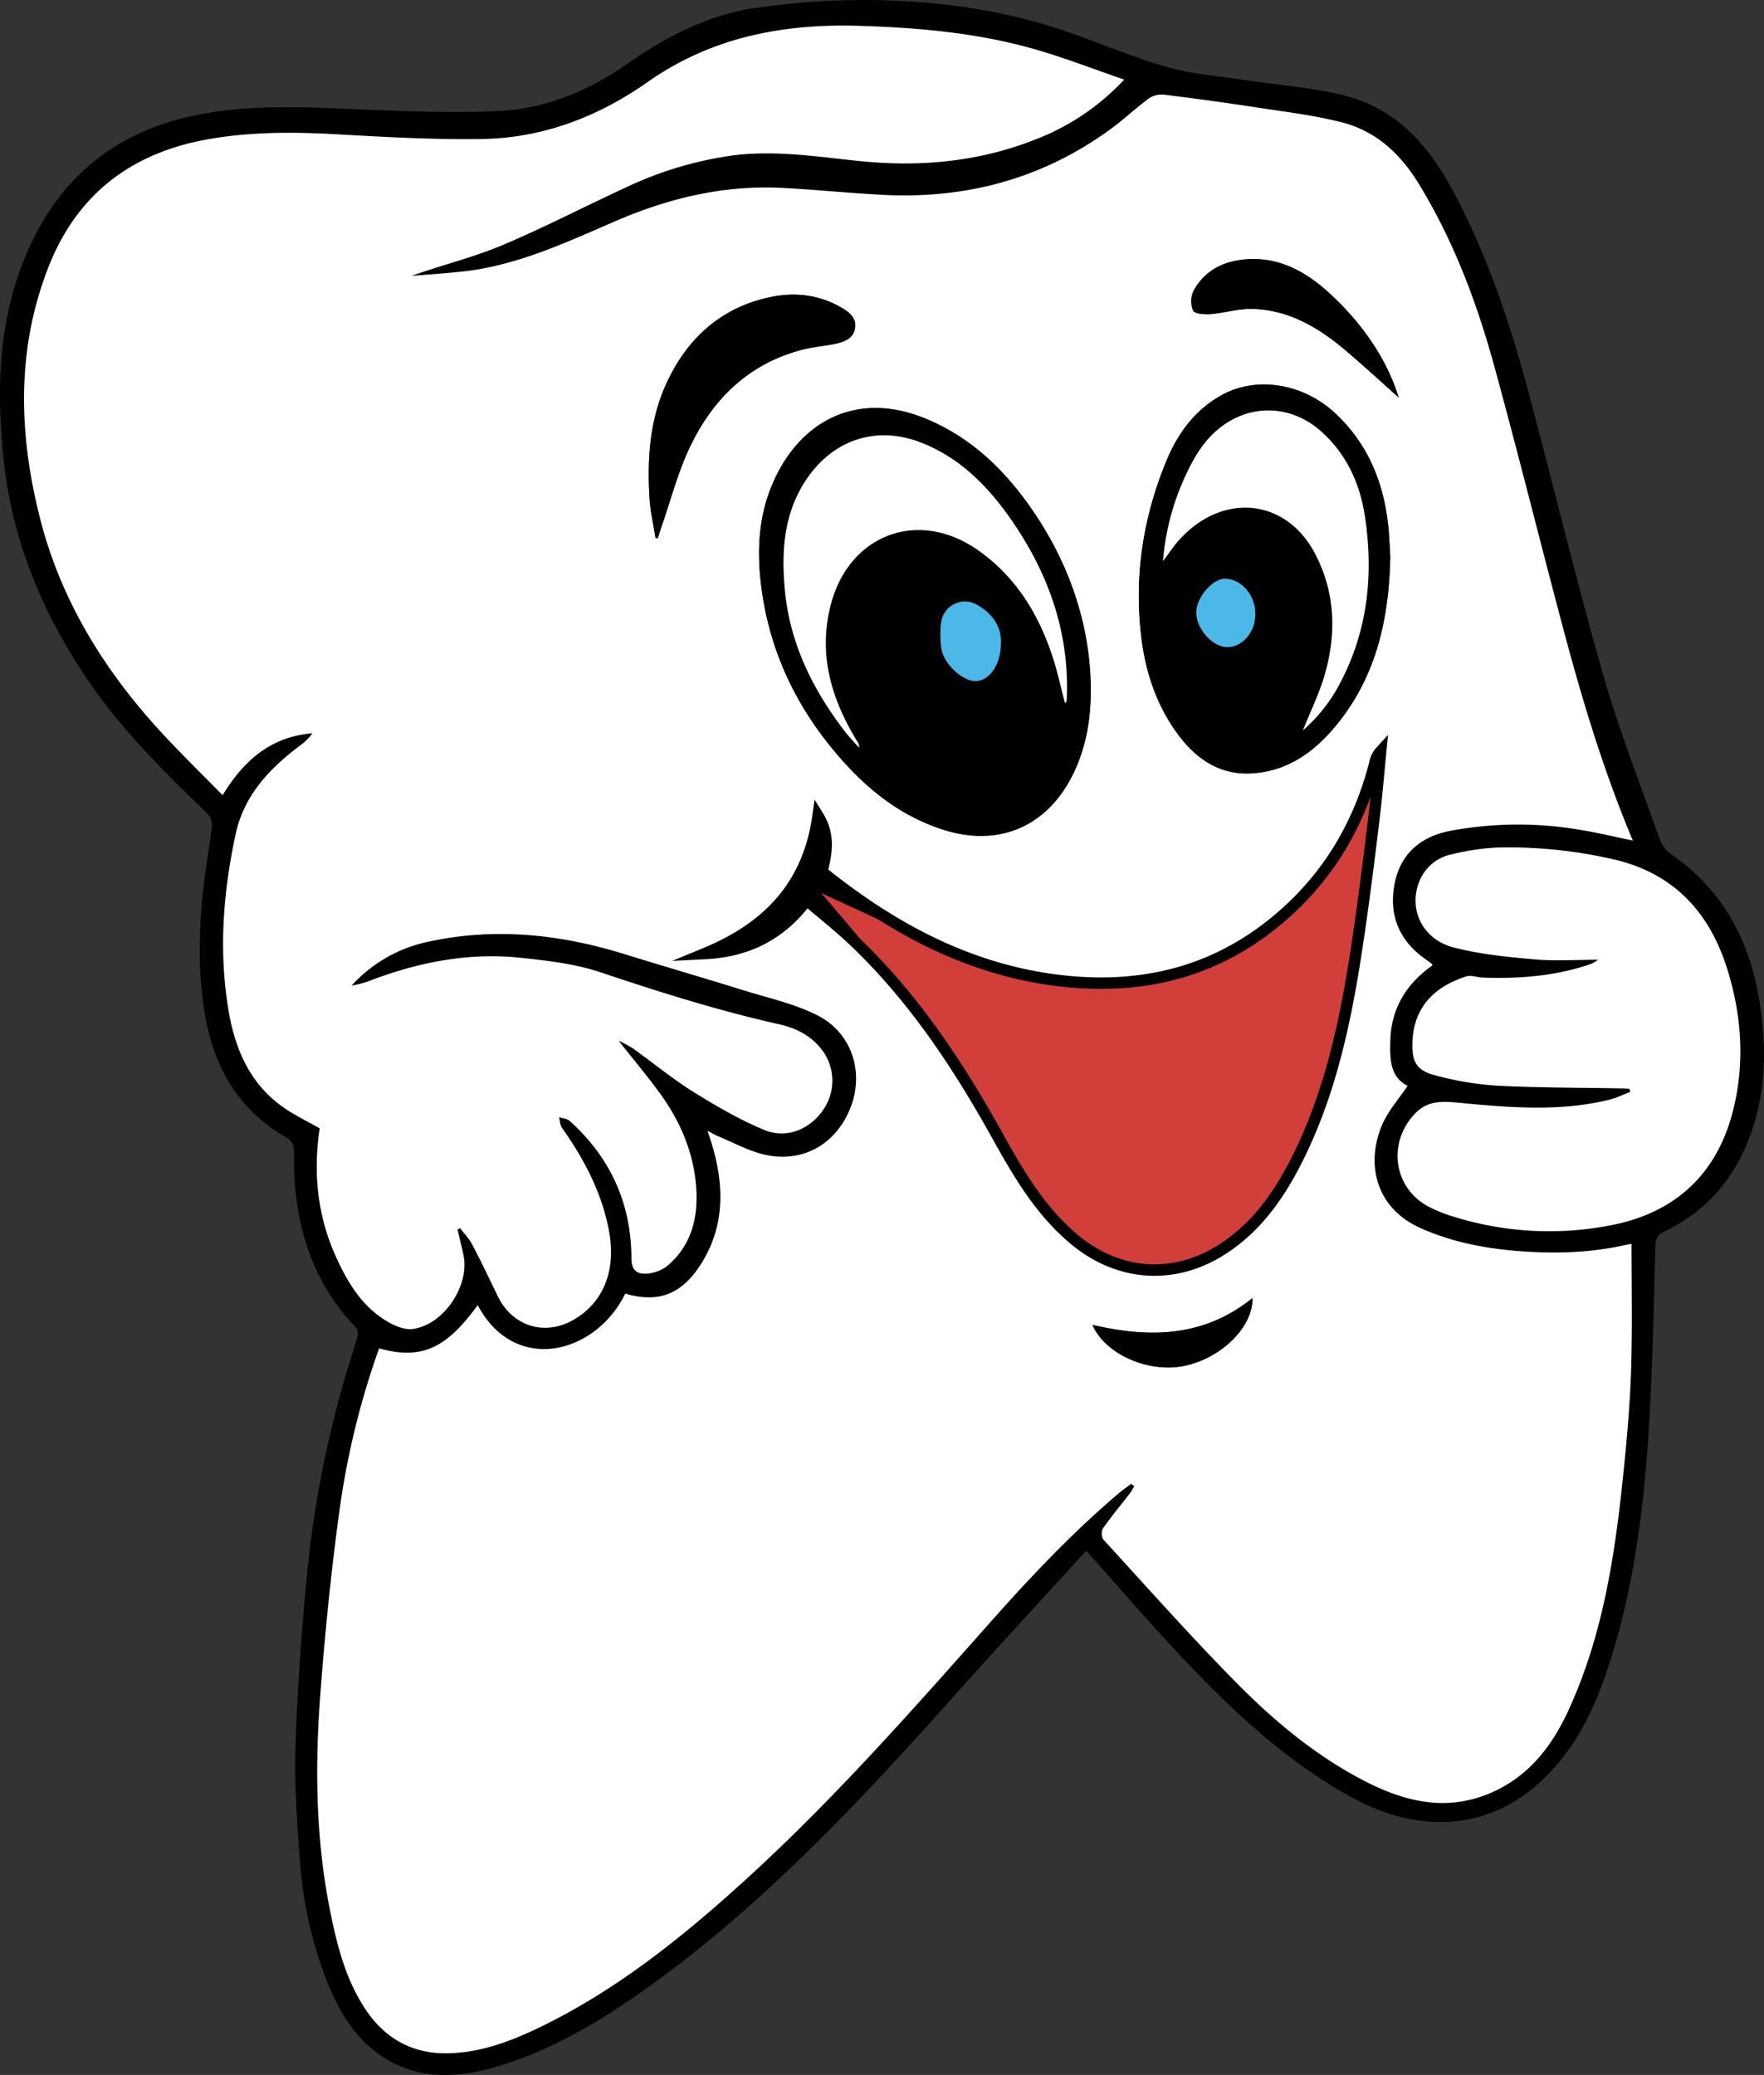
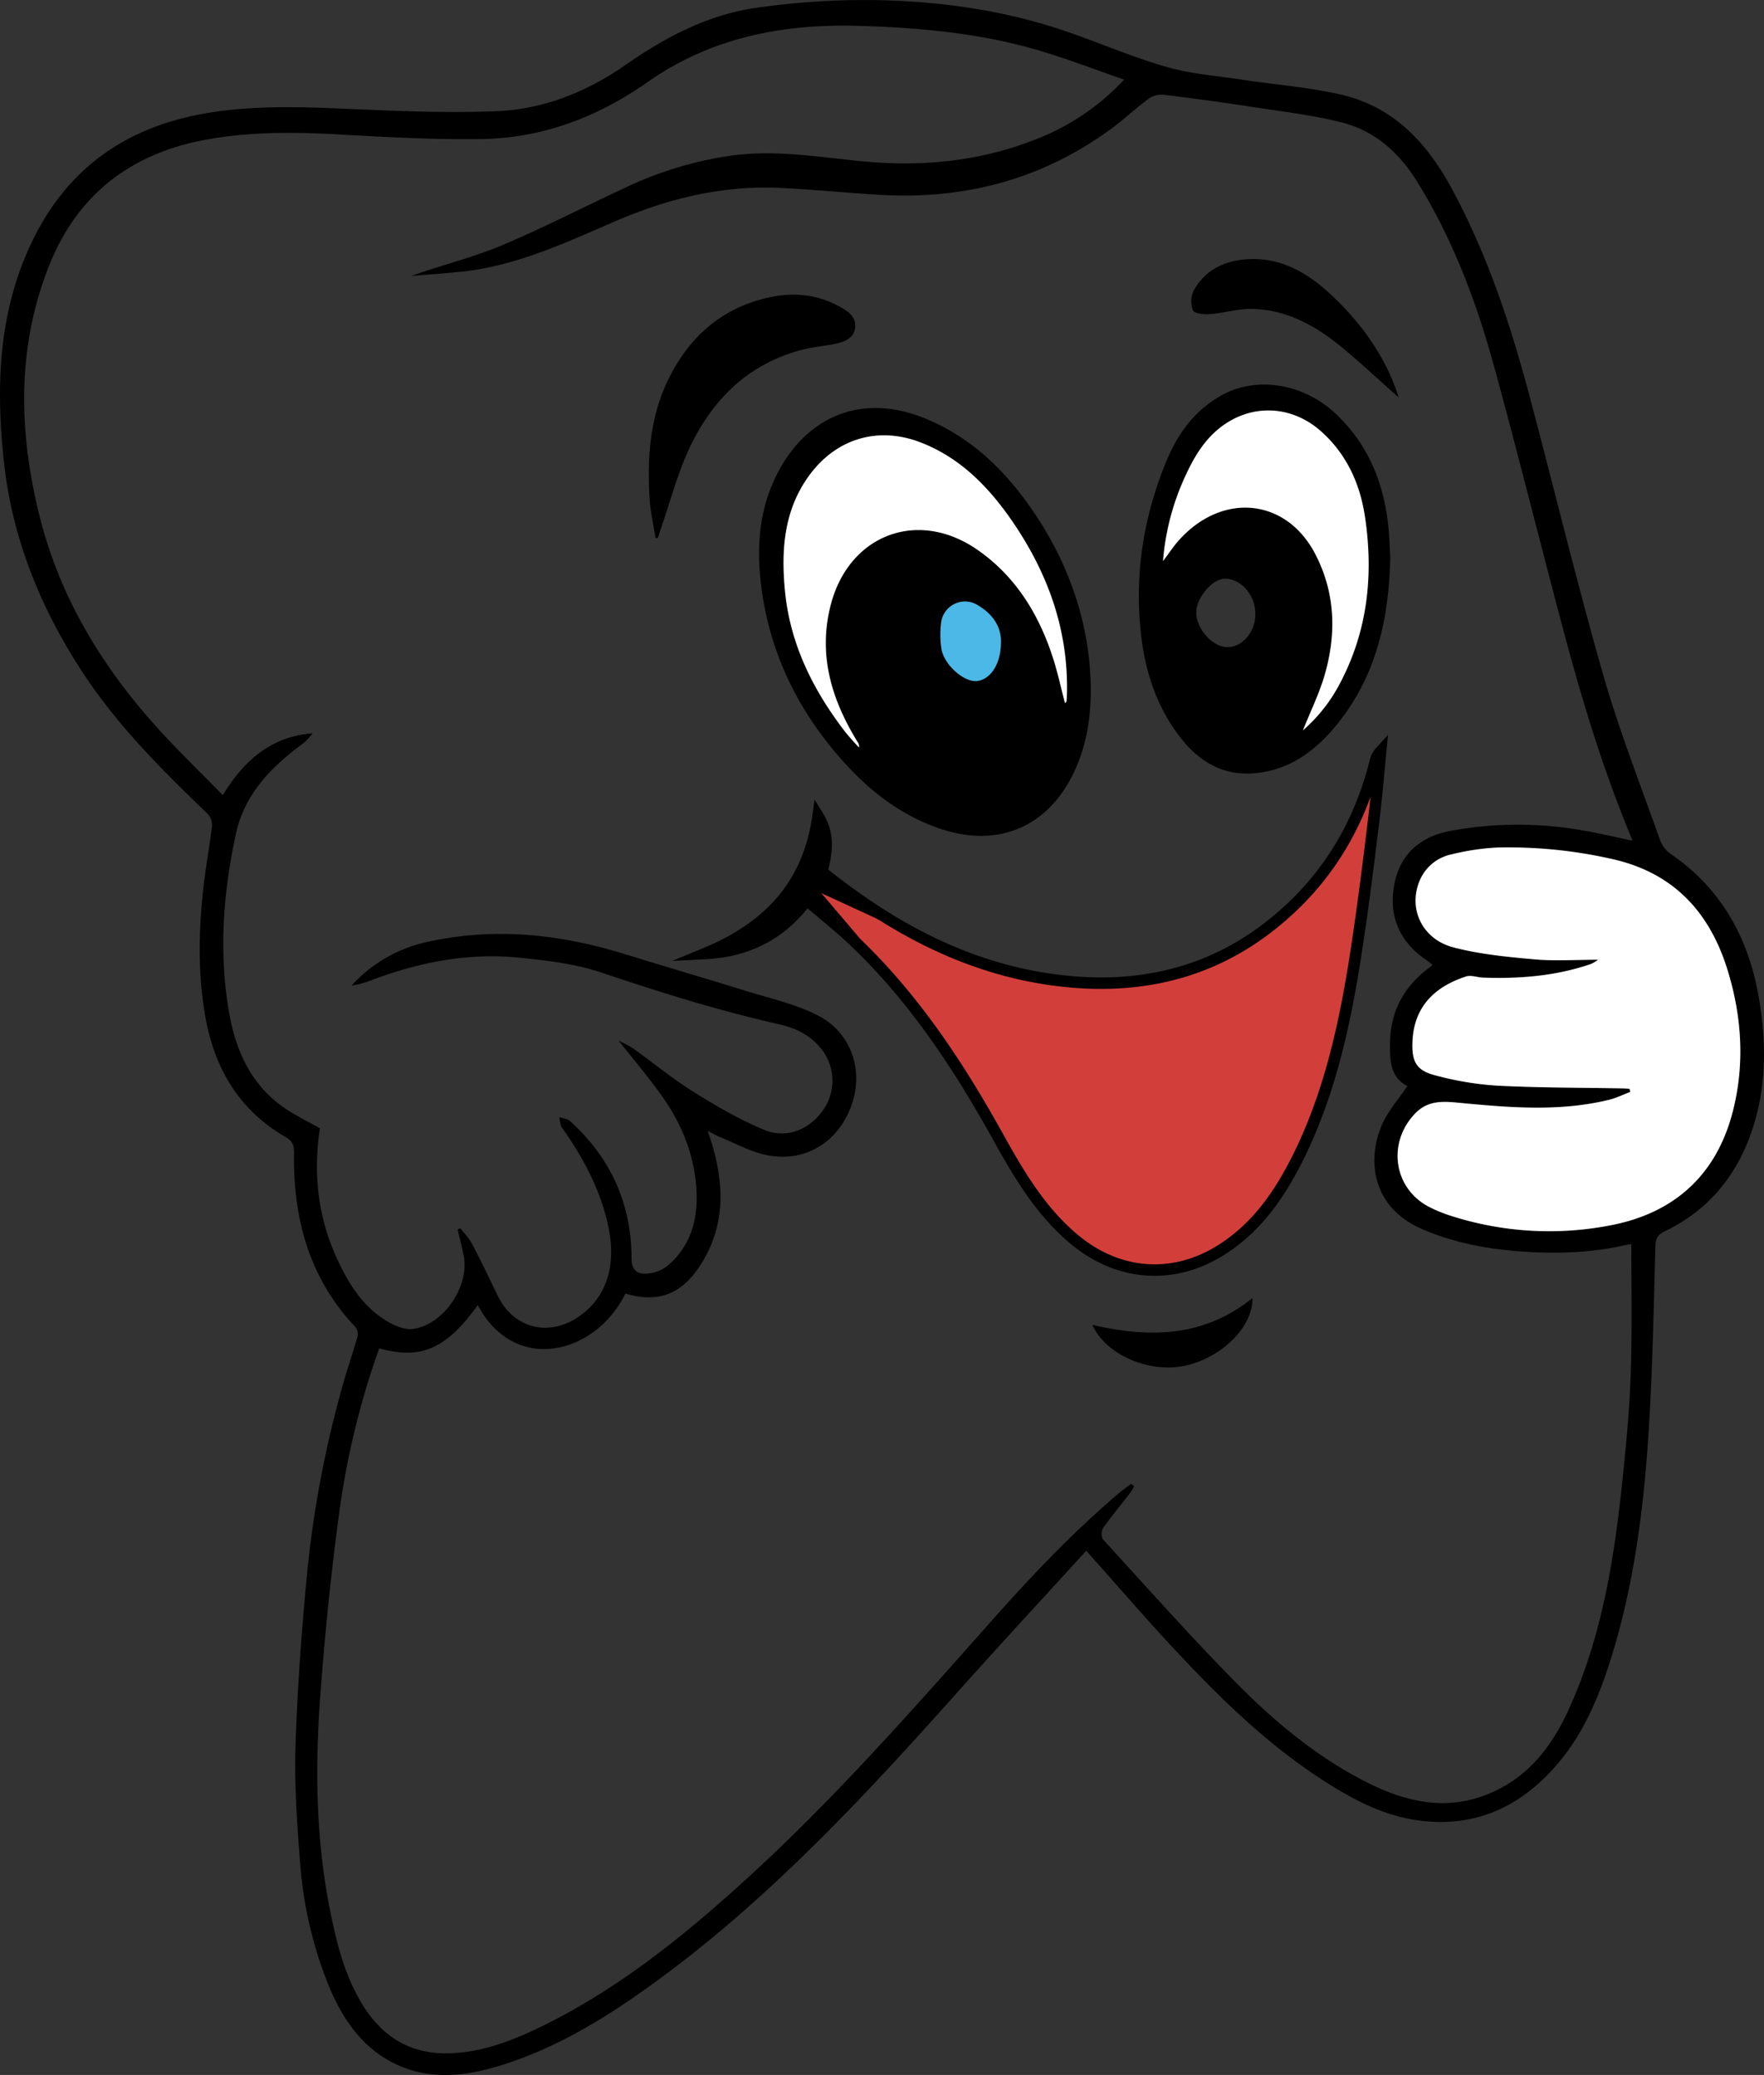
<svg xmlns="http://www.w3.org/2000/svg" viewBox="0 0 767.74 903.15">
  <rect x="0" y="0" width="767.74" height="903.15" fill="#333333" stroke="none" />
  <defs>
    <style>.cls-1{fill:#fff;}.cls-2{fill:#d23f3a;stroke:#000;stroke-miterlimit:10;stroke-width:5px;}.cls-3{fill:#4bb8e7;}</style>
  </defs>
  <g id="Layer_2" data-name="Layer 2">
    <g id="Layer_1-2" data-name="Layer 1">
      <path d="M472.75,675c-18.48,20.27-37.5,40.79-56.12,61.66-39.75,44.54-80.31,88.22-128.55,123.93-21.68,16-44.35,30.46-70.42,38.49-15.93,4.91-32,6.56-47.43-1.66-13.73-7.33-21.71-19.78-27.42-33.75a177.41,177.41,0,0,1-12.24-53.54c-1.32-16.74-2.47-33.59-1.95-50.33.76-24.41,2.59-48.82,4.86-73.14a471,471,0,0,1,16-84.84c1.9-6.68,4.2-13.24,6.08-19.92a5.14,5.14,0,0,0-.8-4.21c-20.25-21.32-27.21-47.32-26.8-75.89,0-3.16-.53-5.08-3.47-6.77-20.1-11.53-30.92-29.51-35-51.85-3.34-18.31-3.09-36.77-1.15-55.2,1-9.54,2.81-19,3.94-28.54a7.27,7.27,0,0,0-2-5.29c-19.44-18.73-38.55-37.69-53.59-60.37C18.08,265.67,5.5,235.16,1.78,201.67c-3.69-33.31-2.62-66.41,12.63-97.46C29.41,73.64,54.09,56,87.24,49.73c21.27-4,42.67-3.27,64.16-2.35s43.27,1.92,64.83,1c20.54-.84,39.36-8.46,56.32-20.32C289.72,16.1,308.2,6.41,329,3.43A327.45,327.45,0,0,1,381.17.05c27.25.49,54.27,4.16,80.31,12.76C476.85,17.88,491.74,24.5,507.26,29c10.71,3.13,22.1,4,33.22,5.67,14.41,2.19,29.07,3.27,43.23,6.53,22.77,5.25,37.34,20.93,48.14,40.91,15.24,28.19,25.3,58.29,33.52,89.06C676.26,212,686.11,253,697.7,293.55c7,24.44,16.35,48.21,24.84,72.21a13.14,13.14,0,0,0,4.69,6c21.84,15,33.63,36.23,38.13,61.76,3.47,19.68,3.64,39.38-2.88,58.63-6.7,19.8-19.12,34.76-38.08,43.89-3,1.45-3.8,3.06-3.9,6.36-.85,28.28-1.29,56.6-3.25,84.82C715,660,710.58,692.51,700.46,724c-5.26,16.36-12.12,32-23.65,45-15.12,17.15-33.86,26-57,23.65-12.73-1.26-24.37-6.07-35.35-12.46-25.89-15-47.61-35.18-68-56.69C501.65,708,487.68,691.64,472.75,675Zm19.55-29.14,1.33,1.09c-.6,1-1.1,2-1.79,2.91-4,5.13-8.12,10.13-11.85,15.43-.77,1.1-.71,3.94.16,4.88,19.23,21,38.14,42.32,58.14,62.57,16.26,16.45,34.08,31.31,54.79,42.13,17.31,9,35.22,13.81,54.43,6.07,17.08-6.88,27.6-20.22,35-36.37,16.41-35.68,21.14-74,24.85-112.46,1.24-12.91,2.21-25.88,2.53-38.84.43-17.13.11-34.27.11-51.71a11.87,11.87,0,0,0-1.64.17c-15.19,3.57-30.59,4.1-46.08,3-15.11-1.08-29.85-3.8-43.86-10-20.21-8.93-24-28.43-17.07-44.87,2.58-6.17,7.36-11.43,11.18-17.16-7.75-3.9-7.71-11.85-7.52-19.51.34-14.08,6.93-24.95,18.3-32.91-.13-.36-.14-.58-.25-.67-1.05-.8-2.1-1.6-3.18-2.36-11-7.86-15.43-18.8-13.14-31.79,2.35-13.3,11-21.2,24.31-23.76a160.3,160.3,0,0,1,57-.38c7.4,1.22,14.71,3,22.5,4.59-12.1-28.92-21.18-58.29-29.15-88-10.58-39.44-20.36-79.11-31.15-118.49-7.62-27.85-17.77-54.81-33-79.58C609.48,67,598.89,57.16,584.26,53.37c-12.28-3.18-25-4.65-37.62-6.59q-19.89-3.06-39.87-5.5a10,10,0,0,0-6.59,1.5c-5.77,4.23-11,9.2-16.75,13.42-29.72,21.72-63.2,30.67-99.74,28.64-14.44-.8-28.85-2.31-43.3-3C315,80.49,291,86.29,267.87,96.26c-21.59,9.32-42.9,19.39-66.69,21.95-7.36.79-14.75,1.27-22.14,1.89,13.12-4.72,26.54-7.93,39.1-13.19,18.6-7.79,36.53-17.17,54.86-25.61a158.88,158.88,0,0,1,45.48-13.59c18.56-2.49,36.91.46,55.22,2.34,26.41,2.72,52,.47,76.75-9.27a103.28,103.28,0,0,0,38.81-26.12c-12.9-4.45-25.06-9.17-37.54-12.83C426.39,14.4,400.33,12.06,374,11.26c-33.23-1-64.37,5-92.08,24.42-21.69,15.24-45.74,24.44-72.3,24.84-21.28.32-42.61-.91-63.88-2.1-18.51-1-36.86-1-55.19,2.2-33.2,5.87-56.86,23.77-69.29,55.29-14,35.47-13.14,71.83-4.18,108.17,9.32,37.83,29.51,69.69,56.05,97.75,7.72,8.16,15.74,16,23.82,24.25,9.36-15.28,21.23-25.52,39.11-26.9a24,24,0,0,1-5.54,5.44c-13.19,9.92-24.21,21.58-27.83,38.26-5.59,25.69-7.52,51.71-3,77.74,2.84,16.37,9.37,31.25,23.59,41.27,4.95,3.48,10.51,6.12,15.95,9.24-2.93,19.2-1,38.09,7.18,56.14,5.31,11.65,11.91,22.39,23.61,28.69,2.92,1.57,6.71,2.92,9.83,2.47,13.45-1.92,24.73-18.91,21.91-32.21-.78-3.71-1.72-7.39-2.58-11.09l1.17-.53c1.76,2.32,3.87,4.46,5.2,7,3.84,7.32,7.41,14.79,11,22.25,6.71,14,21.59,18.19,34.68,9.67,12.11-7.88,16.93-21.48,13.87-37.8C262,519,254.25,504.55,244.62,490.87c-.86-1.23-.86-3.06-1.27-4.61,1.58.53,3.55.62,4.68,1.65,17.75,16,26.81,36.08,26.84,59.88,0,5,2.49,6.64,5.76,6.61a16.56,16.56,0,0,0,9.86-3.42c10.66-9,13.57-21.32,12.52-34.64-1.17-14.73-6.78-28-15.33-39.87-5.59-7.77-11.79-15.09-18.41-23.49a56.15,56.15,0,0,1,6.22,3.31c8.78,6.29,17.15,13.21,26.28,18.92,9.93,6.2,20.18,12.19,31,16.63,9.67,4,19.7-.33,25.43-8.6a22.18,22.18,0,0,0-.57-26.46c-4.65-6.09-11.33-9.34-18.52-10.95-26.34-5.91-52-14-77.56-22.57-11.17-3.76-23.29-5.14-35.11-6.38-23.06-2.4-45.24,2.14-66.73,10.5A49.24,49.24,0,0,1,153,429a62.29,62.29,0,0,1,33.76-19.19c28.76-6.23,57.05-3.21,85,5.43,17.34,5.37,34.78,10.45,52.12,15.84,10.69,3.32,21.87,5.79,31.77,10.75,15,7.5,20.48,24.33,14.81,39.61-6,16.2-20.65,24.91-37.44,21.18-7-1.54-13.47-5.2-20.17-7.94-1.38-.57-2.67-1.35-4.84-2.47.92,2.83,1.51,4.51,2,6.23,5.17,17.53,5.52,34.69-4.35,50.91-8.44,13.87-18.75,18-33.47,13.71-13.06,26.62-48.27,35.28-64.24,5-13.77,19.08-24.7,23.9-42.9,18.82a351.76,351.76,0,0,0-17.35,71.15c-3.61,26.47-6.29,53.1-8.28,79.74-2.33,31.08-2,62.2,4.09,93,2.93,14.8,6.49,29.44,14.68,42.45,8.68,13.77,21,21,37.4,20.5,14.05-.42,26.92-5.3,39.35-11.31,33.26-16.09,61.74-38.95,88.88-63.6,38.44-34.9,72.68-73.81,107.07-112.57,17.59-19.83,35.77-39.06,56-56.25C488.62,648.51,490.49,647.22,492.3,645.84ZM695.55,417.73a18.22,18.22,0,0,1-3,1.78c-15.29,5.33-31.11,6.58-47.15,6-2.47-.09-5.19-1.21-7.36-.5-14.09,4.58-23,13.61-23.36,29.2-.18,8.2,2,11.78,10,13.84a136.7,136.7,0,0,0,26.89,4.48c18.29.94,36.63.85,54.94,1.19.9,0,1.79.14,2.69.21l.3,1.33c-3.09,1.17-6.09,2.66-9.28,3.44-21,5.12-42.25,3.43-63.47,1.46-7.43-.68-14.77-1.9-20.93,4.54-12.38,12.93-9.28,33,6.66,40.87a61,61,0,0,0,7.8,3.23,139.74,139.74,0,0,0,70.34,4.57c28-5.25,46.48-22,53.55-49.79,5.22-20.52,3.9-41.21-2.36-61.46-8-25.74-24.15-42.76-51.29-48.47a203.38,203.38,0,0,0-49-4.76,104,104,0,0,0-19.64,2.93,19.28,19.28,0,0,0-14.44,12.52c-4.33,11.8,1.74,24.48,15.1,28,11.44,3,23.45,4.16,35.29,5.21C676.85,418.37,686,417.73,695.55,417.73Z" />
-       <path class="cls-1" d="M492.3,645.84c-1.81,1.38-3.68,2.67-5.41,4.13-20.25,17.19-38.43,36.42-56,56.25C396.48,745,362.24,783.89,323.8,818.79c-27.14,24.65-55.62,47.51-88.88,63.6-12.43,6-25.3,10.89-39.35,11.31-16.42.49-28.72-6.73-37.4-20.5-8.19-13-11.75-27.65-14.68-42.45-6.07-30.76-6.42-61.88-4.09-93,2-26.64,4.67-53.27,8.28-79.74A351.76,351.76,0,0,1,165,586.9c18.2,5.08,29.13.26,42.9-18.82,16,30.26,51.18,21.6,64.24-5,14.72,4.3,25,.16,33.47-13.71,9.87-16.22,9.52-33.38,4.35-50.91-.5-1.72-1.09-3.4-2-6.23,2.17,1.12,3.46,1.9,4.84,2.47,6.7,2.74,13.2,6.4,20.17,7.94,16.79,3.73,31.44-5,37.44-21.18,5.67-15.28.15-32.11-14.81-39.61-9.9-5-21.08-7.43-31.77-10.75-17.34-5.39-34.78-10.47-52.12-15.84-27.9-8.64-56.19-11.66-85-5.43A62.29,62.29,0,0,0,153,429a49.24,49.24,0,0,0,6.65-1.62c21.49-8.36,43.67-12.9,66.73-10.5,11.82,1.24,23.94,2.62,35.11,6.38,25.57,8.59,51.22,16.66,77.56,22.57,7.19,1.61,13.87,4.86,18.52,10.95a22.18,22.18,0,0,1,.57,26.46c-5.73,8.27-15.76,12.58-25.43,8.6-10.78-4.44-21-10.43-31-16.63-9.13-5.71-17.5-12.63-26.28-18.92a56.15,56.15,0,0,0-6.22-3.31c6.62,8.4,12.82,15.72,18.41,23.49,8.55,11.9,14.16,25.14,15.33,39.87,1.05,13.32-1.86,25.61-12.52,34.64a16.56,16.56,0,0,1-9.86,3.42c-3.27,0-5.76-1.58-5.76-6.61,0-23.8-9.09-43.9-26.84-59.88-1.13-1-3.1-1.12-4.68-1.65.41,1.55.41,3.38,1.27,4.61,9.63,13.68,17.34,28.17,20.46,44.85,3.06,16.32-1.76,29.92-13.87,37.8-13.09,8.52-28,4.34-34.68-9.67-3.57-7.46-7.14-14.93-11-22.25-1.33-2.54-3.44-4.68-5.2-7l-1.17.53c.86,3.7,1.8,7.38,2.58,11.09,2.82,13.3-8.46,30.29-21.91,32.21-3.12.45-6.91-.9-9.83-2.47-11.7-6.3-18.3-17-23.61-28.69-8.22-18-10.11-36.94-7.18-56.14-5.44-3.12-11-5.76-15.95-9.24-14.22-10-20.75-24.9-23.59-41.27-4.51-26-2.58-52.05,3-77.74,3.62-16.68,14.64-28.34,27.83-38.26a24,24,0,0,0,5.54-5.44c-17.88,1.38-29.75,11.62-39.11,26.9-8.08-8.21-16.1-16.09-23.82-24.25-26.54-28.06-46.73-59.92-56-97.75-9-36.34-9.82-72.7,4.18-108.17C33.7,84.39,57.36,66.49,90.56,60.62c18.33-3.24,36.68-3.23,55.19-2.2,21.27,1.19,42.6,2.42,63.88,2.1,26.56-.4,50.61-9.6,72.3-24.84C309.64,16.21,340.78,10.24,374,11.26c26.32.8,52.38,3.14,77.71,10.57,12.48,3.66,24.64,8.38,37.54,12.83a103.28,103.28,0,0,1-38.81,26.12c-24.78,9.74-50.34,12-76.75,9.27-18.31-1.88-36.66-4.83-55.22-2.34A158.88,158.88,0,0,0,273,81.3c-18.33,8.44-36.26,17.82-54.86,25.61-12.56,5.26-26,8.47-39.1,13.19,7.39-.62,14.78-1.1,22.14-1.89,23.79-2.56,45.1-12.63,66.69-21.95,23.1-10,47.17-15.77,72.52-14.47,14.45.74,28.86,2.25,43.3,3,36.54,2,70-6.92,99.74-28.64,5.77-4.22,11-9.19,16.75-13.42a10,10,0,0,1,6.59-1.5q20,2.46,39.87,5.5c12.59,1.94,25.34,3.41,37.62,6.59,14.63,3.79,25.22,13.66,33.08,26.45,15.21,24.77,25.36,51.73,33,79.58,10.79,39.38,20.57,79,31.15,118.49,8,29.71,17,59.08,29.15,88-7.79-1.61-15.1-3.37-22.5-4.59a160.3,160.3,0,0,0-57,.38c-13.28,2.56-22,10.46-24.31,23.76-2.29,13,2.13,23.93,13.14,31.79,1.08.76,2.13,1.56,3.18,2.36.11.09.12.31.25.67-11.37,8-18,18.83-18.3,32.91-.19,7.66-.23,15.61,7.52,19.51-3.82,5.73-8.6,11-11.18,17.16-6.89,16.44-3.14,35.94,17.07,44.87,14,6.2,28.75,8.92,43.86,10,15.49,1.1,30.89.57,46.08-3a11.87,11.87,0,0,1,1.64-.17c0,17.44.32,34.58-.11,51.71-.32,13-1.29,25.93-2.53,38.84-3.71,38.48-8.44,76.78-24.85,112.46-7.43,16.15-17.95,29.49-35,36.37-19.21,7.74-37.12,3-54.43-6.07-20.71-10.82-38.53-25.68-54.79-42.13-20-20.25-38.91-41.57-58.14-62.57-.87-.94-.93-3.78-.16-4.88,3.73-5.3,7.88-10.3,11.85-15.43.69-.9,1.19-1.94,1.79-2.91ZM351.1,391.77c7.11,6.1,13.91,11.47,20.18,17.39,26,24.6,45.53,54,62.8,85.14,9.22,16.59,18.74,32.94,33.68,45.33,19.18,15.89,43.22,17.61,64.15,4.19,15.67-10,25.63-24.84,33.6-41.16,15.93-32.62,21.94-67.86,26.91-103.34,2.08-14.79,3.93-29.62,5.7-44.45,1.1-9.24,1.86-18.51,2.77-27.77a10,10,0,0,0-2.47,5c-7.14,27.9-21.45,51.29-43.87,69.53-28.33,23-61.16,29.69-96.45,24.83-38.2-5.26-70.81-23.17-100.4-47,2-8,3.53-15.76-1.66-24.18C351.75,386,333.58,404,306.92,415,325.07,414.1,339.75,406.94,351.1,391.77Zm123.63-92.53c-.31-26.86-9.06-53.47-25.4-77.21-11.9-17.29-26.4-31.45-46.18-39.7-30.39-12.68-55.36,1.15-67,28.43-6.43,15.14-6.78,31-4.48,47,3.56,24.69,13.47,46.69,29,66.14,13.25,16.65,28.81,30.39,49.51,37.12,24.36,7.92,45.62-1.12,56.87-24.12C472.85,325,474.86,312.35,474.73,299.24Zm130.35-57c-.16-2.7-.33-6.52-.63-10.34-1.59-20-8.19-37.73-23.09-51.82-14-13.26-34.58-16.68-50.06-7.93-11.47,6.48-18.84,16.69-23.74,28.57-10,24.35-14,49.76-10.93,75.95,1.88,16,6.84,31.07,16.84,44,7.8,10.11,17.85,16.58,31,15.91,16.08-.82,28-9.65,37.66-21.68C598.92,294.11,604.55,269.54,605.08,242.28Zm-319.76-8.09,1,0c.38-1.23.73-2.47,1.15-3.69,4.29-12.27,7.5-25.08,13.15-36.69,10-20.63,25.68-35.71,48.66-41.61,4.32-1.1,8.81-1.5,13.2-2.32s9-2.24,9.67-7.18-3.63-7.55-7.46-9.6c-9.17-4.92-19.19-5.86-29.08-3.83-21.15,4.33-35.9,17.33-45.06,36.49-7.79,16.28-9,33.85-7.84,51.57C283.11,223,284.43,228.56,285.32,234.19ZM608.72,173c-5-16.48-15.88-32.52-30.66-45.86-9.69-8.75-20.88-15-34.51-14.34-10.11.48-18.85,4.4-24,13.62a10.78,10.78,0,0,0-.33,8.72c.69,1.44,4.93,1.78,7.5,1.58,6.07-.48,12.1-2.38,18.13-2.26,16.07.32,29.14,8.18,41,18.24C594.21,159.82,602.26,167.27,608.72,173ZM475.46,576.69c5.66,12.95,24.65,21.13,40.26,17.77C531.65,591,545.35,577.64,545.1,565,524.14,582,500.61,582.53,475.46,576.69Z" />
      <path class="cls-1" d="M695.55,417.73c-9.59,0-18.7.64-27.68-.16-11.84-1.05-23.85-2.21-35.29-5.21-13.36-3.52-19.43-16.2-15.1-28a19.28,19.28,0,0,1,14.44-12.52,104,104,0,0,1,19.64-2.93,203.38,203.38,0,0,1,49,4.76c27.14,5.71,43.33,22.73,51.29,48.47,6.26,20.25,7.58,40.94,2.36,61.46-7.07,27.78-25.53,44.54-53.55,49.79a139.74,139.74,0,0,1-70.34-4.57,61,61,0,0,1-7.8-3.23c-15.94-7.85-19-27.94-6.66-40.87,6.16-6.44,13.5-5.22,20.93-4.54,21.22,2,42.44,3.66,63.47-1.46,3.19-.78,6.19-2.27,9.28-3.44l-.3-1.33c-.9-.07-1.79-.19-2.69-.21-18.31-.34-36.65-.25-54.94-1.19a136.7,136.7,0,0,1-26.89-4.48c-8-2.06-10.17-5.64-10-13.84.34-15.59,9.27-24.62,23.36-29.2,2.17-.71,4.89.41,7.36.5,16,.56,31.86-.69,47.15-6A18.22,18.22,0,0,0,695.55,417.73Z" />
      <path class="cls-2" d="M351.1,391.77c-11.35,15.17-26,22.33-44.18,23.25,26.66-11,44.83-29,49.12-59.76,5.19,8.42,3.65,16.17,1.66,24.18,29.59,23.84,62.2,41.75,100.4,47,35.29,4.86,68.12-1.79,96.45-24.83C577,383.38,591.28,360,598.42,332.09a10,10,0,0,1,2.47-5c-.91,9.26-1.67,18.53-2.77,27.77-1.77,14.83-3.62,29.66-5.7,44.45-5,35.48-11,70.72-26.91,103.34-8,16.32-17.93,31.12-33.6,41.16-20.93,13.42-45,11.7-64.15-4.19-14.94-12.39-24.46-28.74-33.68-45.33-17.27-31.09-36.78-60.54-62.8-85.14C365,403.24,358.21,397.87,351.1,391.77Z" />
      <path d="M474.73,299.24c.13,13.11-1.88,25.8-7.69,37.67-11.25,23-32.51,32-56.87,24.12-20.7-6.73-36.26-20.47-49.51-37.12-15.48-19.45-25.39-41.45-29-66.14-2.3-16-1.95-31.87,4.48-47,11.6-27.28,36.57-41.11,67-28.43,19.78,8.25,34.28,22.41,46.18,39.7C465.67,245.77,474.42,272.38,474.73,299.24Zm-11.21,6.83c.34-.4.66-.61.68-.84.11-1.32.17-2.65.2-4,.5-28.08-8.86-53-24.72-75.67-10-14.32-22.17-26.54-39-33-18.39-7.1-36.45-1.75-48.18,14C341,222.06,340,239.94,341.79,258c2.3,22.66,12.18,42.47,26,60.4,1,1.32,2.13,2.55,3.23,3.8.95,1.07,1.94,2.11,2.91,3.17a3.27,3.27,0,0,0-.7-2.51c-11.24-18.28-17.14-37.63-11.71-59.2,7.76-30.84,37.87-42.46,64-24.31,16.71,11.61,26.81,28.23,32.93,47.34C460.4,293,461.79,299.49,463.52,306.07Zm-27.9-25.91c.37-7.63-3.89-13.14-10.44-17a10.45,10.45,0,0,0-15.55,7.7,41.67,41.67,0,0,0,.1,11.43c1.06,7,9.95,14.76,15.53,14.08C431.11,295.7,435.46,289.06,435.62,280.16Z" />
      <path d="M605.08,242.28c-.53,27.26-6.16,51.83-22.9,72.69-9.65,12-21.58,20.86-37.66,21.68-13.2.67-23.25-5.8-31-15.91-10-13-15-28.08-16.84-44-3.09-26.19.89-51.6,10.93-75.95,4.9-11.88,12.27-22.09,23.74-28.57,15.48-8.75,36-5.33,50.06,7.93,14.9,14.09,21.5,31.83,23.09,51.82C604.75,235.76,604.92,239.58,605.08,242.28Zm-38,75.6a70,70,0,0,0,16.4-21c11.82-22.65,14.29-46.83,10.62-71.66-2.09-14.19-7.77-27-18.72-37.05-12.75-11.7-30.44-12.71-44.1-2.19-7.34,5.65-11.85,13.45-15.57,21.65a108,108,0,0,0-9.54,36.62c2.78-3.68,4.65-6.58,6.94-9.11,19-21.11,46.77-18.22,59.35,6.1,8.69,16.79,9.23,34.44,4.17,52.23C574.28,301.71,570.39,309.55,567.09,317.88Zm-20.72-50.46c.1-8.19-5.92-15.31-13.11-15.53-5.41-.17-12.6,8.2-12.61,14.67,0,7.07,7,15,13.35,15.1C540.61,281.8,546.27,275.27,546.37,267.42Z" />
      <path d="M285.32,234.19c-.89-5.63-2.21-11.22-2.58-16.88-1.13-17.72.05-35.29,7.84-51.57,9.16-19.16,23.91-32.16,45.06-36.49,9.89-2,19.91-1.09,29.08,3.83,3.83,2,8.12,4.64,7.46,9.6s-5.28,6.37-9.67,7.18-8.88,1.22-13.2,2.32c-23,5.9-38.63,21-48.66,41.61-5.65,11.61-8.86,24.42-13.15,36.69-.42,1.22-.77,2.46-1.15,3.69Z" />
      <path d="M608.72,173c-6.46-5.75-14.51-13.2-22.86-20.3-11.85-10.06-24.92-17.92-41-18.24-6-.12-12.06,1.78-18.13,2.26-2.57.2-6.81-.14-7.5-1.58a10.78,10.78,0,0,1,.33-8.72c5.13-9.22,13.87-13.14,24-13.62,13.63-.66,24.82,5.59,34.51,14.34C592.84,140.5,603.71,156.54,608.72,173Z" />
      <path d="M475.46,576.69c25.15,5.84,48.68,5.26,69.64-11.69.25,12.64-13.45,26-29.38,29.46C500.11,597.82,481.12,589.64,475.46,576.69Z" />
      <path class="cls-1" d="M463.52,306.07c-1.73-6.58-3.12-13.09-5.14-19.4-6.12-19.11-16.22-35.73-32.93-47.34-26.1-18.15-56.21-6.53-64,24.31-5.43,21.57.47,40.92,11.71,59.2a3.27,3.27,0,0,1,.7,2.51c-1-1.06-2-2.1-2.91-3.17-1.1-1.25-2.22-2.48-3.23-3.8-13.78-17.93-23.66-37.74-26-60.4-1.82-18-.78-35.92,10.75-51.41,11.73-15.75,29.79-21.1,48.18-14,16.79,6.47,28.93,18.69,39,33,15.86,22.64,25.22,47.59,24.72,75.67,0,1.33-.09,2.66-.2,4C464.18,305.46,463.86,305.67,463.52,306.07Z" />
      <path class="cls-3" d="M435.62,280.16c-.16,8.9-4.51,15.54-10.36,16.26-5.58.68-14.47-7.07-15.53-14.08a41.67,41.67,0,0,1-.1-11.43,10.45,10.45,0,0,1,15.55-7.7C431.73,267,436,272.53,435.62,280.16Z" />
      <path class="cls-1" d="M567.09,317.88c3.3-8.33,7.19-16.17,9.55-24.45,5.06-17.79,4.52-35.44-4.17-52.23-12.58-24.32-40.36-27.21-59.35-6.1-2.29,2.53-4.16,5.43-6.94,9.11a108,108,0,0,1,9.54-36.62c3.72-8.2,8.23-16,15.57-21.65,13.66-10.52,31.35-9.51,44.1,2.19,11,10,16.63,22.86,18.72,37.05,3.67,24.83,1.2,49-10.62,71.66A70,70,0,0,1,567.09,317.88Z" />
-       <path class="cls-3" d="M546.37,267.42c-.1,7.85-5.76,14.38-12.37,14.24-6.38-.12-13.37-8-13.35-15.1,0-6.47,7.2-14.84,12.61-14.67C540.45,252.11,546.47,259.23,546.37,267.42Z" />
      <polygon points="323.95 411.23 343.45 401.73 351.45 388.73 357.45 376.73 359.32 364.61 356.45 360.73 344.73 386.05 325.45 404.73 317.45 410.73 323.95 411.23" />
      <polygon points="374.45 408.73 357.45 388.73 383.45 400.73 358.45 381.73 353.45 378.73 347.45 389.73 353.45 393.73 364.45 399.73 374.45 408.73" />
    </g>
  </g>
</svg>